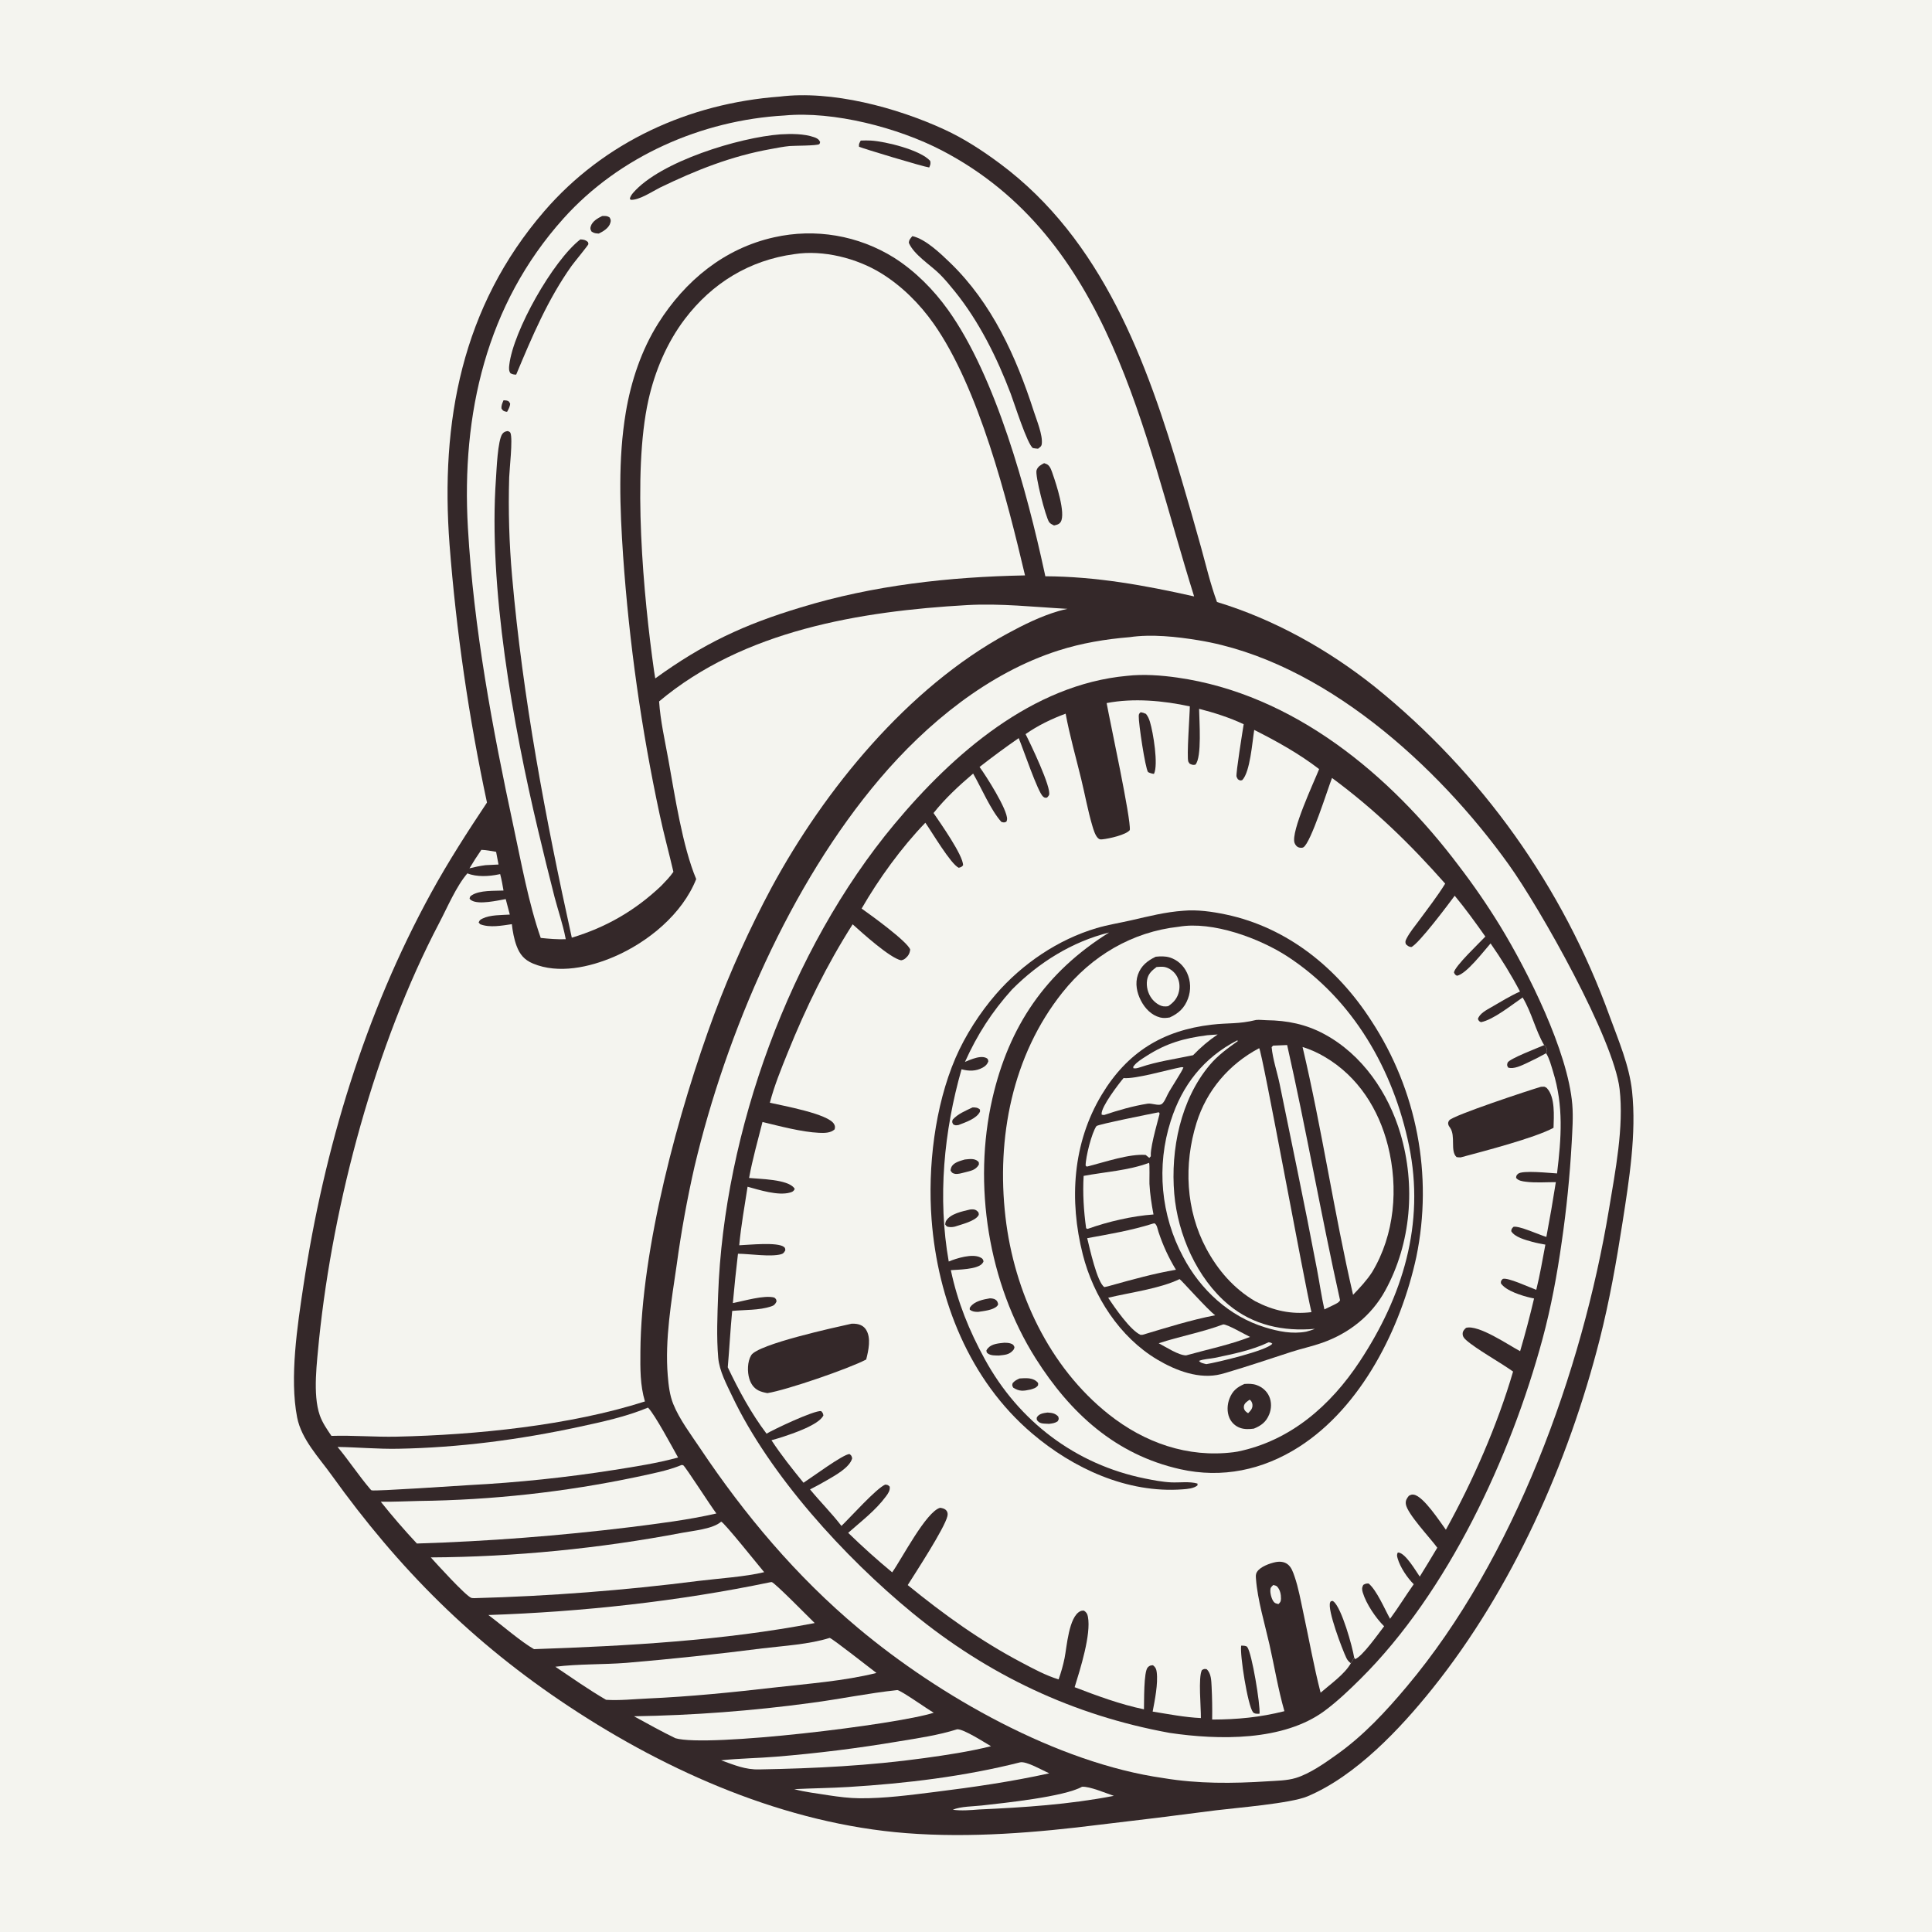
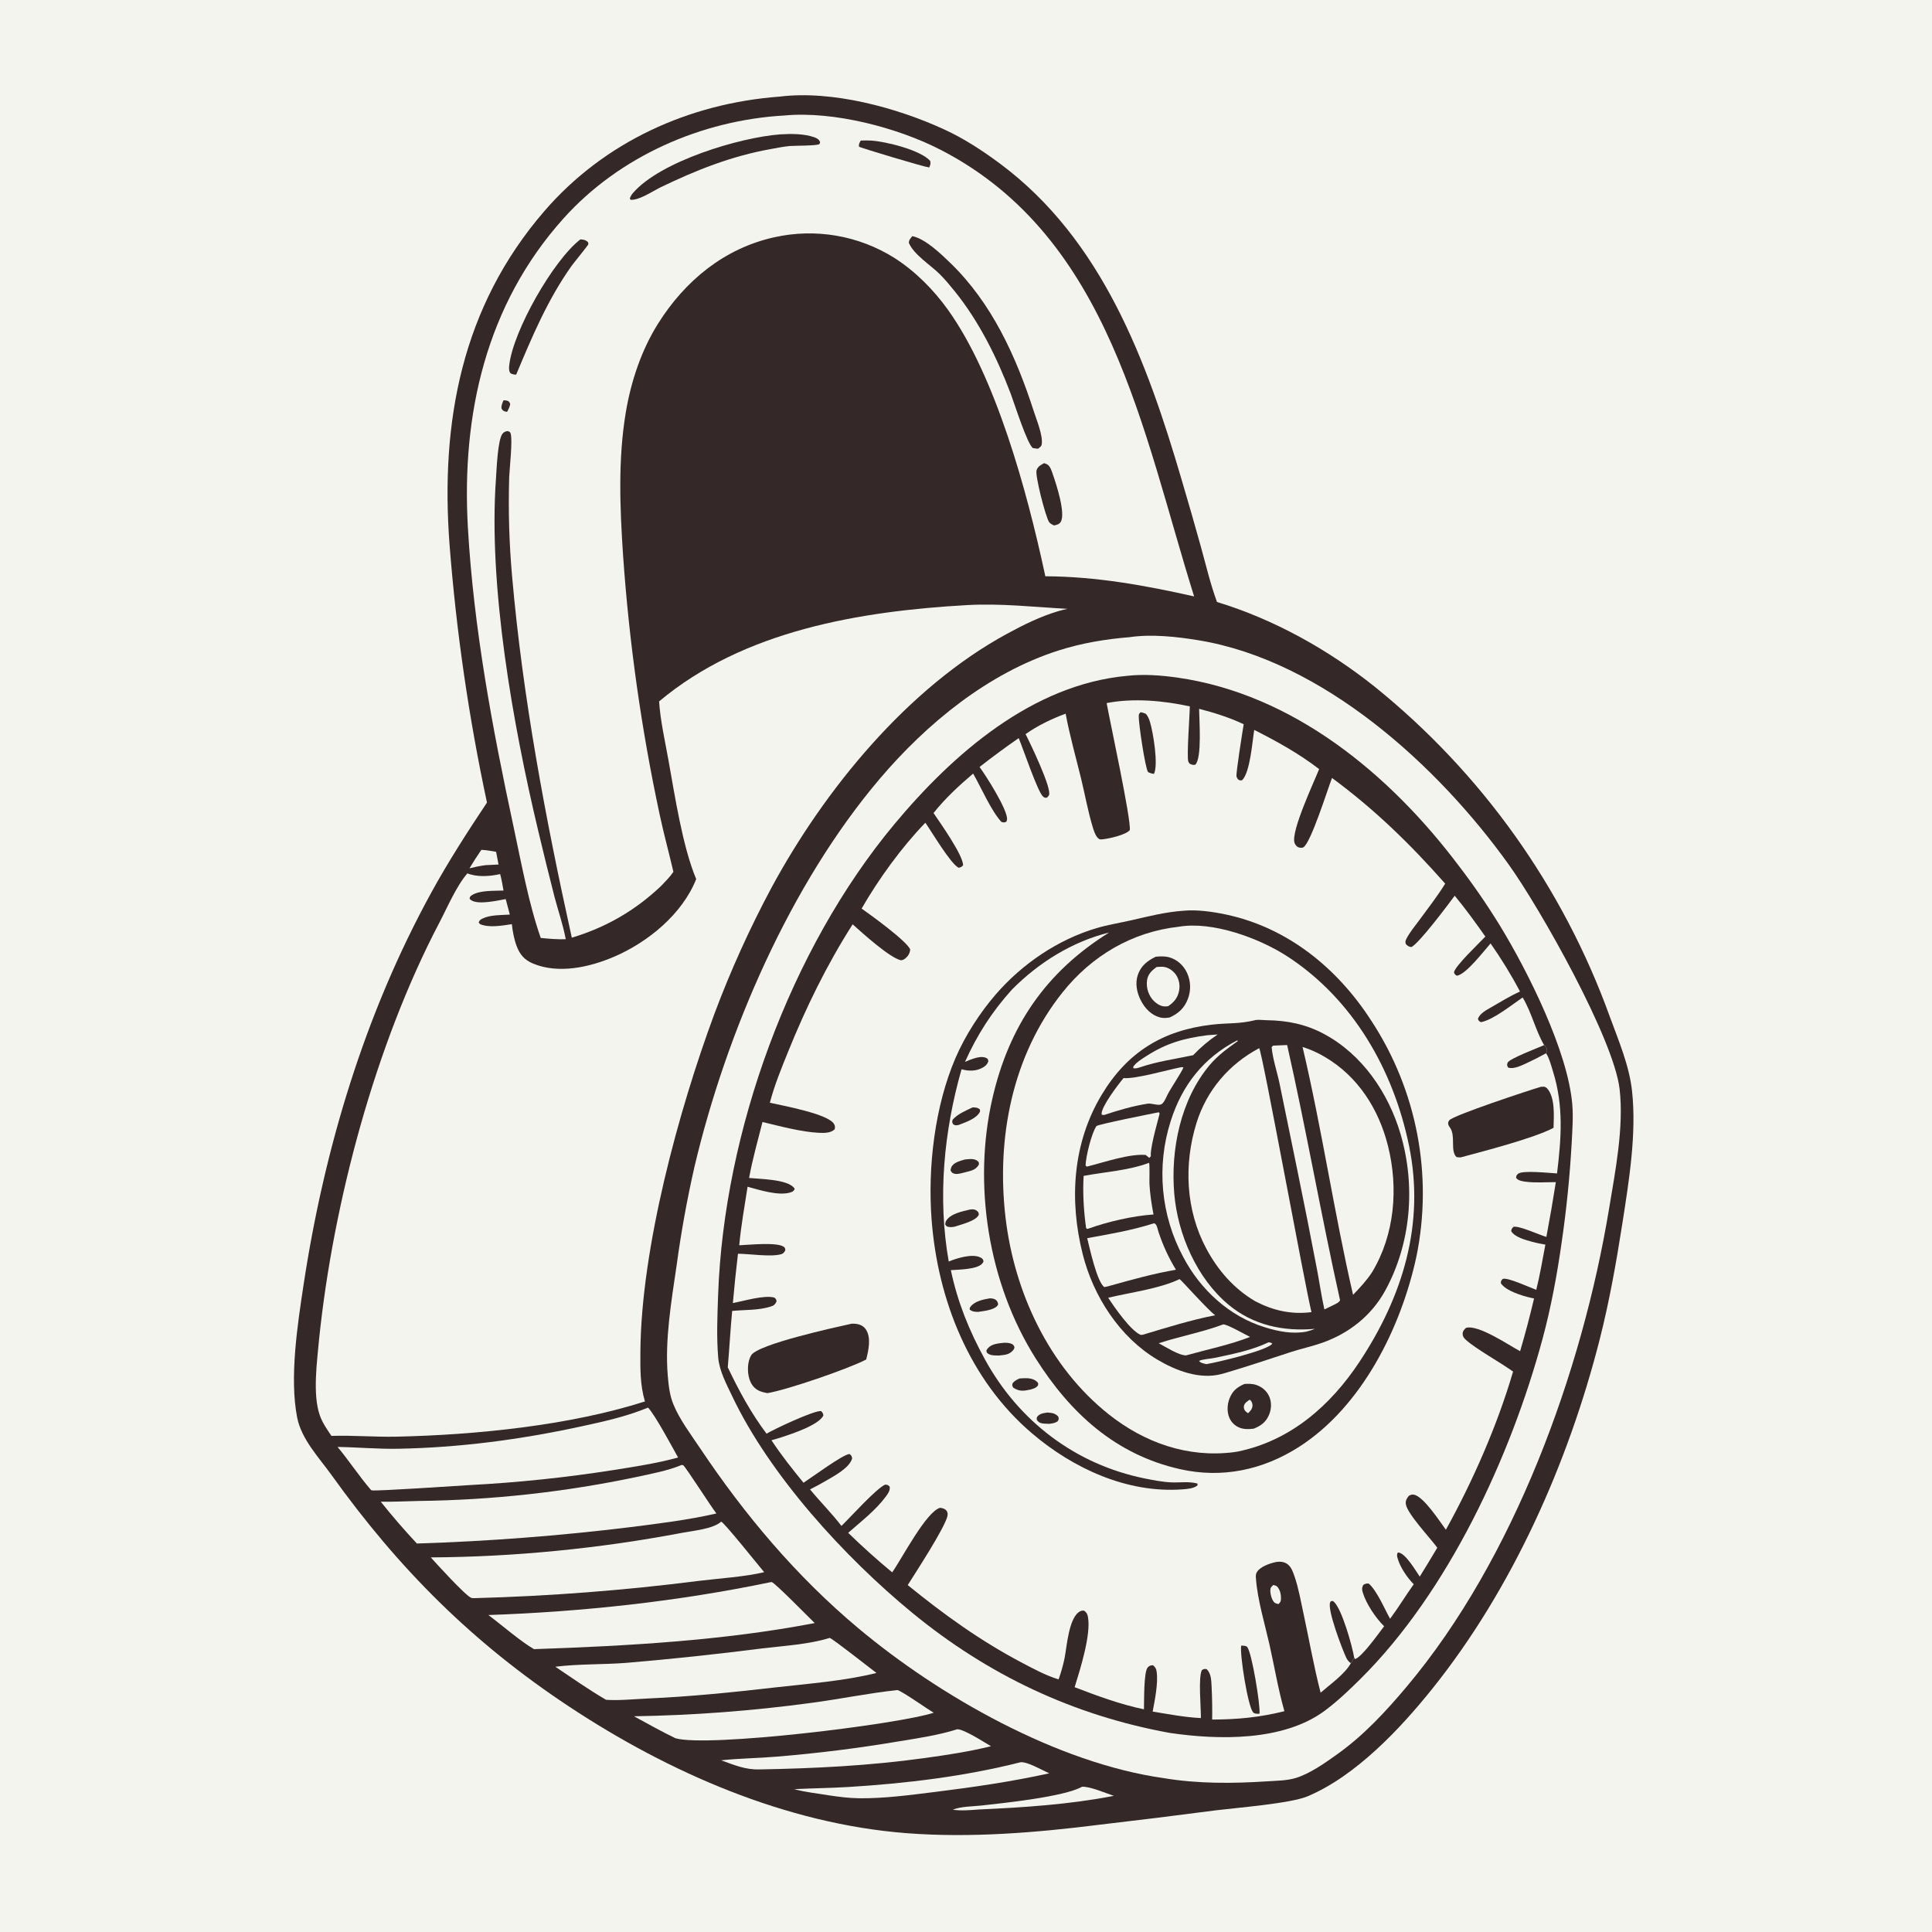
<svg xmlns="http://www.w3.org/2000/svg" version="1.1" style="display: block;" viewBox="0 0 2048 2048" width="1024" height="1024" preserveAspectRatio="none">
  <path transform="translate(0,0)" fill="rgb(244,244,239)" d="M 0 0 L 2048 0 L 2048 2048 L 0 2048 L 0 0 z" />
  <path transform="translate(0,0)" fill="rgb(52,40,41)" d="M 826.439 102.412 C 881.932 95.504 950.661 114.033 1001.26 137.37 C 1022.11 146.988 1041.67 159.783 1060.08 173.477 C 1168.52 254.179 1215.79 383.036 1252.47 508.148 C 1259.57 532.039 1266.45 555.995 1273.11 580.012 C 1278.45 599.431 1283.12 619.23 1290.06 638.15 C 1350.58 656.528 1407.82 688.575 1457.16 727.873 C 1570.66 819.438 1656.87 940.384 1706.4 1077.55 C 1715.68 1102.85 1727.13 1129.6 1730.04 1156.57 C 1734.91 1201.75 1726.9 1251.09 1719.97 1295.65 C 1713.49 1337.27 1706.15 1378.89 1695.77 1419.74 C 1662.5 1550.65 1603.17 1684.25 1518.39 1790.03 C 1484.15 1832.75 1437.2 1882.65 1385.93 1904.24 C 1368.17 1911.72 1310.92 1916.31 1289.15 1918.99 C 1248.17 1924.37 1207.15 1929.44 1166.09 1934.21 C 1098.54 1942.72 1028.68 1948.49 960.702 1943.22 C 833.141 1933.32 708.86 1878.93 603.198 1809 C 500.929 1741.32 422.846 1663.19 351.538 1563.75 C 338.077 1544.98 319.506 1525.75 314.968 1502.49 C 306.778 1460.51 315.314 1404.78 321.696 1362.57 C 343.599 1217.73 386.639 1074.74 457.264 946.032 C 475.188 913.368 495.545 881.747 516.211 850.751 C 496.937 760.651 483.688 669.368 476.552 577.507 C 466.693 447.077 489.396 325.382 576.916 223.925 C 640.366 150.371 730.404 109.554 826.439 102.412 z" />
  <path transform="translate(0,0)" fill="rgb(244,244,239)" d="M 1197.52 675.414 C 1220.64 671.987 1247.49 674.934 1270.44 678.7 C 1402.13 700.305 1524.03 811.43 1599.18 916.268 C 1632.72 963.065 1710.61 1101.14 1716.84 1154.36 C 1721.54 1194.56 1712.22 1241.88 1705.61 1281.72 C 1676.99 1454.37 1604.86 1652.61 1491.33 1787.71 C 1469.01 1814.27 1445.56 1839.63 1417.15 1859.84 C 1404.47 1868.87 1388.59 1880.16 1373.6 1884.73 C 1364.22 1887.59 1353.3 1887.63 1343.54 1888.27 C 1306.61 1890.66 1269.74 1890.96 1233.14 1884.83 C 1120.55 1868.82 995.798 1797.99 909.759 1725.91 C 844.22 1671 789.493 1605.99 742.088 1535.12 C 732.325 1520.52 720.261 1504.66 713.68 1488.32 C 709.856 1478.82 708.716 1468.51 707.865 1458.38 C 704.644 1420.07 711.789 1378.78 717.312 1340.87 C 722.065 1305.87 728.372 1271.09 736.212 1236.65 C 769.851 1094.42 837.689 937.347 932.449 825.709 C 982.384 766.88 1047.58 713.341 1122 689.568 C 1146.58 681.713 1171.85 677.508 1197.52 675.414 z" />
  <path transform="translate(0,0)" fill="rgb(52,40,41)" d="M 1194.82 716.414 C 1211.98 714.463 1230.82 715.825 1247.87 718.245 C 1371.19 735.743 1473.76 821.229 1546.47 917.906 C 1562.11 938.307 1576.68 959.51 1590.12 981.428 C 1619.65 1029.82 1662 1114.44 1666.69 1170.75 C 1667.81 1184.17 1666.74 1198.09 1666.05 1211.51 C 1664.09 1246.77 1660.55 1281.92 1655.44 1316.87 C 1650.59 1351.17 1644.18 1385.88 1635.14 1419.33 C 1601.31 1544.48 1535.02 1687.47 1442.26 1779.6 C 1430.36 1791.42 1417.75 1803.45 1404.28 1813.45 C 1360.51 1845.96 1291.6 1844.6 1239.78 1836.92 C 1137.63 1818.31 1047.29 1775.56 967.002 1709.63 C 895.323 1650.76 815.893 1563.84 775.963 1479.62 C 770.007 1467.06 762.565 1453.24 761.348 1439.26 C 759.439 1417.3 760.467 1394.44 761.252 1372.43 C 767.406 1199.9 837.321 1006.53 948.152 873.576 C 1010.21 799.128 1094.29 725.567 1194.82 716.414 z" />
  <path transform="translate(0,0)" fill="rgb(244,244,239)" d="M 1173.08 745.286 C 1201.6 739.787 1233.13 742.694 1261.25 748.795 C 1261.2 757.492 1257.79 802.56 1259.67 807.366 C 1259.99 808.207 1260.68 808.859 1261.19 809.605 C 1263.84 810.761 1264.28 811.055 1267.1 810.617 C 1274.31 803.228 1271.2 763.062 1271.09 751.378 C 1287.02 755.446 1303.49 760.69 1318.36 767.71 C 1317.22 774.796 1309.87 820.359 1310.77 823.277 C 1311.08 824.285 1311.74 825.149 1312.23 826.084 C 1314.45 827.36 1314.36 827.613 1316.8 826.969 C 1325.24 818.378 1327.46 786.46 1329.53 773.735 C 1353.48 785.811 1377.05 798.881 1398.34 815.263 C 1392.86 829.071 1368.15 881.52 1372.27 893.492 C 1373.02 895.675 1374.85 897.915 1377.21 898.435 C 1378.52 898.722 1380.46 898.922 1381.67 898.174 C 1389.7 893.2 1407.41 836.359 1411.99 824.659 C 1457.42 858.191 1494.55 894.398 1531.96 936.696 C 1523.55 950.277 1513.66 962.941 1504.22 975.811 C 1499.77 981.869 1494.51 988.087 1491.07 994.776 C 1489.81 997.224 1489.36 998.287 1490.29 1000.88 C 1492.32 1002.66 1493.22 1003.63 1496.02 1003.91 C 1503.51 1001.1 1535.56 958.297 1542.05 949.505 C 1553.54 963.374 1564.16 978.087 1574.54 992.798 C 1568.59 999.225 1542.19 1024.09 1541.25 1030.82 C 1542.28 1032.96 1542.33 1033.19 1544.38 1034.33 C 1554.25 1032.72 1572.7 1008.41 1580.08 1000.06 C 1591.6 1016.63 1601.87 1033.2 1611.26 1051.08 C 1600.78 1055.74 1590.56 1062.11 1580.59 1067.84 C 1575.78 1070.6 1568.19 1074.55 1566.66 1080.21 C 1567.77 1082.37 1567.74 1082.53 1569.92 1083.54 C 1583.19 1080.93 1602.64 1065.1 1614.07 1057.36 C 1623.73 1073.48 1627.75 1092.47 1636.84 1107.89 C 1638.59 1109.25 1639.58 1110.74 1639.86 1113.03 C 1640.03 1114.44 1639.74 1115.41 1638.94 1116.49 C 1642.44 1121.98 1644.28 1129.49 1646.23 1135.73 C 1657.66 1172.44 1655.04 1206.43 1650.53 1243.89 C 1642.84 1243.5 1613.94 1240.27 1609.22 1244.26 C 1607.45 1245.76 1607.29 1246.48 1607.11 1248.6 C 1609.54 1251.67 1613.71 1252.21 1617.39 1252.68 C 1627.66 1254.01 1638.87 1253.1 1649.25 1253.12 C 1646.22 1272.53 1642.87 1291.89 1639.21 1311.18 C 1632.06 1309.18 1610.19 1299.03 1604.33 1300.5 C 1602.54 1302.37 1602.31 1302.5 1601.95 1305.04 C 1605.58 1311.46 1617.4 1314.49 1624.21 1316.38 C 1628.79 1317.65 1633.49 1318.5 1638.16 1319.35 C 1635.14 1335.33 1632.43 1351.48 1628.51 1367.27 C 1621.38 1364.73 1598.06 1353.77 1592.98 1355.72 C 1591.14 1357.71 1591 1357.61 1590.98 1360.29 C 1596.05 1368.31 1613.91 1373.76 1622.85 1375.73 C 1623.96 1375.98 1625.06 1376.22 1626.17 1376.43 C 1621.76 1395.19 1616.83 1413.82 1611.39 1432.31 C 1598.85 1425.66 1567.35 1403.98 1554.11 1407.56 C 1552.29 1409.19 1550.66 1410.75 1550.49 1413.39 C 1550.29 1416.5 1551.88 1418.52 1554.09 1420.48 C 1564.99 1430.16 1590.22 1444.13 1603.93 1453.9 C 1587.31 1510.69 1561.35 1569.89 1532.69 1621.58 C 1526.42 1613.15 1509.11 1586.16 1498.71 1584.42 C 1496.31 1584.02 1495.54 1584.6 1493.44 1585.62 C 1491.25 1588.44 1489.77 1590.5 1490.24 1594.32 C 1491.49 1604.52 1516.53 1630.76 1523.58 1640.64 C 1517.49 1650.91 1511.3 1661.12 1505 1671.26 C 1500.6 1664.95 1490.3 1647 1482.64 1645.76 C 1482.33 1645.71 1482.02 1645.75 1481.7 1645.75 C 1480.48 1648.12 1480.88 1649.6 1481.59 1652.08 C 1484.25 1661.38 1491.81 1672.59 1498.62 1679.35 C 1490.07 1691.4 1482.3 1704.15 1473.53 1715.99 C 1467.73 1705.52 1459.41 1685.79 1450.81 1678.58 C 1448.04 1678.56 1447.55 1678.71 1445.13 1680.06 C 1443.53 1683.02 1443.68 1685.13 1444.63 1688.24 C 1448.27 1700.21 1458.37 1715.18 1467.23 1723.91 C 1461.15 1731.72 1444.26 1755.92 1436.45 1758.74 L 1435.47 1757.1 C 1434.38 1759.22 1433.29 1761.16 1431.93 1763.14 C 1425.42 1774.8 1409.82 1785.64 1399.9 1794.32 C 1392.64 1766.22 1387.6 1737.33 1381.45 1708.95 C 1378.72 1696.34 1376.47 1683.24 1372.25 1671.05 C 1370.63 1666.38 1368.92 1661.14 1364.8 1658.08 C 1361.1 1655.32 1356.33 1655.06 1351.94 1655.97 C 1345.99 1657.19 1335.86 1660.81 1332.47 1666.3 C 1330.92 1668.83 1331.19 1670.94 1331.4 1673.78 C 1333.04 1695.9 1340.73 1721.36 1345.64 1743.07 C 1350.99 1766.75 1354.84 1790.55 1361.52 1813.93 C 1335.58 1820.46 1311.54 1822.75 1284.93 1822.8 C 1285.13 1811.16 1284.94 1799.52 1284.35 1787.89 C 1284.02 1781.68 1283.98 1773.8 1279.04 1769.36 C 1276.41 1769.02 1276.34 1769.04 1274.06 1770.38 C 1270 1778.25 1273.19 1810 1272.99 1821.22 C 1255.97 1820.44 1238.67 1817.05 1221.87 1814.35 C 1224.18 1801.99 1227.74 1784.85 1226.15 1772.41 C 1225.72 1769.05 1224.83 1767.31 1222.2 1765.22 C 1219.65 1765.37 1218.58 1765.51 1216.67 1767.51 C 1212.26 1772.09 1212.9 1803.97 1212.65 1811.95 C 1187.74 1806.8 1162.87 1797.6 1139.16 1788.5 C 1144.98 1769.67 1156.82 1732.52 1153.24 1713.85 C 1152.62 1710.61 1151.7 1709.13 1149 1707.3 C 1147.66 1707.29 1146.51 1707.35 1145.27 1707.92 C 1132.9 1713.63 1130.89 1745.92 1128.47 1757.78 C 1126.9 1765.48 1124.78 1772.83 1122.16 1780.23 C 1108.62 1776.1 1095.84 1769.14 1083.34 1762.56 C 1039.28 1739.37 1000.76 1711.61 962.232 1680.25 C 970.649 1666.88 1001.25 1620.06 1004.27 1607.27 C 1004.82 1604.95 1004.67 1602.87 1002.98 1601 C 1001.31 1599.14 998.892 1598.68 996.563 1598.32 C 981.704 1602.39 955.959 1652.4 945.756 1666.75 C 929.653 1653.42 914.092 1639.45 899.112 1624.87 C 912.762 1612.79 928.164 1601.13 939.059 1586.35 C 941.427 1583.13 943.686 1580.06 943.128 1575.9 C 941.203 1574.01 941.061 1574.06 938.364 1573.73 C 928.866 1577.8 901.48 1608.39 891.978 1617.54 C 881.616 1604.06 869.481 1591.98 858.665 1578.84 C 864.782 1575.76 870.797 1572.48 876.703 1569.02 C 884.974 1564.18 900.756 1555.72 903.343 1545.87 C 902.645 1543.18 902.693 1543.02 900.515 1541.35 C 893.971 1541.33 859.862 1566.59 851.755 1571.78 C 839.818 1557.14 828.143 1542.51 817.783 1526.7 C 821.727 1525.63 825.645 1524.47 829.535 1523.22 C 840.087 1519.73 867.87 1510.53 872.823 1500.51 C 872.43 1497.97 872.17 1497.73 870.446 1495.79 C 862.638 1495.04 820.228 1515.16 812.565 1519.75 C 796.194 1498.09 783.103 1473.86 771.465 1449.39 C 773.221 1429.49 774.198 1409.52 776.145 1389.63 C 789.51 1388.33 804.473 1389.13 817.315 1384.9 C 820.66 1383.8 821.627 1382.72 823.157 1379.61 C 822.814 1377.1 822.753 1377.17 820.839 1375.49 C 810.171 1372.52 788.309 1379.18 776.862 1381.3 C 778.409 1363.85 780.218 1346.41 782.288 1329.01 C 794.55 1329.09 817.078 1332.62 828.002 1329.54 C 830.623 1328.8 831.264 1327.52 832.494 1325.26 C 832.23 1323.69 832.469 1322.97 831.144 1321.89 C 824.362 1316.33 793.498 1319.69 783.618 1320.04 C 785.518 1299.32 789.333 1278.56 792.46 1257.98 C 804.845 1261.39 824.851 1267.79 837.446 1264.16 C 840.142 1263.38 841.173 1262.87 842.432 1260.38 C 842.256 1260.08 842.11 1259.75 841.903 1259.47 C 835.043 1249.96 804.984 1249.85 794.061 1248.7 C 797.684 1228.75 803.308 1209 808.27 1189.35 C 826.166 1193.7 850.044 1200.03 868.228 1200.84 C 873.757 1201.09 880.519 1201.17 884.774 1197.13 C 885.21 1194.68 885.408 1194.05 884.229 1191.74 C 878.603 1180.7 829.077 1172.01 816.092 1168.92 C 820.829 1150.7 828.177 1132.81 835.217 1115.38 C 854.363 1067.98 876.31 1023.02 903.847 979.801 C 913.578 988.595 943.526 1015.7 955.203 1017.97 C 957.077 1017.6 958.306 1017.12 959.759 1015.9 C 962.888 1013.26 964.389 1010.57 964.837 1006.54 C 961.821 997.97 922.884 969.83 913.353 963.125 C 931.511 931.597 955.625 898.312 980.913 872.126 C 987.75 881.792 1007.65 915.762 1016.27 919.882 C 1018.77 919.219 1019.16 919.16 1020.89 917.275 C 1021.2 906.927 996.393 871.852 989.585 861.845 C 1001.82 846.431 1016.6 832.744 1031.57 820.036 C 1040.33 835.229 1050.34 858.928 1061.51 871.263 C 1064.17 871.926 1064.34 872.163 1066.79 871.033 C 1067.17 870.091 1067.46 869.541 1067.53 868.45 C 1068.12 858.267 1044.95 821.913 1038.37 813.028 C 1051.9 802.432 1065.74 792.23 1079.87 782.436 C 1084.46 793.284 1100.11 839.77 1105.7 844.41 C 1107.45 845.866 1107.81 845.751 1109.92 845.483 C 1110.53 844.811 1111.58 843.744 1111.96 842.939 C 1115.28 835.903 1091.58 786.769 1087.15 778.208 C 1100.15 769.043 1114.73 762.019 1129.62 756.52 C 1133.93 779.767 1140.53 802.858 1146.12 825.844 C 1150.13 842.326 1153.17 859.376 1157.99 875.605 C 1159.13 879.472 1160.92 885.455 1163.77 888.306 C 1165.46 889.987 1166.55 889.93 1168.82 889.696 C 1175.66 888.995 1193.72 884.998 1197.64 879.89 C 1199.07 868.38 1176.75 765.633 1173.08 745.286 z" />
  <path transform="translate(0,0)" fill="rgb(52,40,41)" d="M 1431.93 1763.14 C 1429.82 1761.43 1428.43 1760.03 1427.24 1757.58 C 1422.97 1748.76 1406.66 1705.98 1410.05 1698.53 C 1410.73 1697.03 1410.77 1697.5 1412.6 1697.02 C 1412.94 1697.24 1413.32 1697.43 1413.64 1697.69 C 1422.23 1704.54 1433.61 1745.39 1435.47 1757.1 C 1434.38 1759.22 1433.29 1761.16 1431.93 1763.14 z" />
  <path transform="translate(0,0)" fill="rgb(52,40,41)" d="M 1636.84 1107.89 C 1638.59 1109.25 1639.58 1110.74 1639.86 1113.03 C 1640.03 1114.44 1639.74 1115.41 1638.94 1116.49 C 1632.28 1120.19 1625.49 1123.65 1618.58 1126.85 C 1613.25 1129.32 1604.44 1133.76 1598.65 1131.61 C 1597.49 1129.5 1597.32 1129 1598.1 1126.54 C 1599.39 1122.46 1630.85 1110.54 1636.84 1107.89 z" />
  <path transform="translate(0,0)" fill="rgb(52,40,41)" d="M 1254.54 965.423 C 1269.1 964.086 1285.23 966.399 1299.45 969.403 C 1365.09 983.271 1417.83 1026.45 1453.57 1081.92 C 1502.06 1155.79 1519.26 1245.89 1501.37 1332.43 C 1484.97 1408.04 1443.4 1491.34 1376.89 1533.84 C 1338.67 1558.26 1295.46 1567.41 1250.9 1557.37 C 1182.46 1541.95 1134.52 1497.96 1097.85 1439.97 C 1047.63 1360.54 1031 1255.83 1052 1164.32 C 1069.57 1087.74 1108.55 1030.36 1175.75 988.491 C 1136.45 998.236 1101.12 1020.35 1072.75 1048.94 C 1051.5 1072.47 1035.89 1096.82 1022.9 1125.68 C 1025.79 1124.35 1028.76 1123.19 1031.78 1122.21 C 1036.02 1120.84 1041.97 1119.34 1046.07 1121.8 C 1047.48 1122.65 1047.31 1123.54 1047.7 1125 C 1046.62 1128.19 1044.7 1130.03 1041.8 1131.66 C 1034.65 1135.67 1026.95 1135.59 1019.28 1133.46 C 1000.54 1199.05 993.786 1269.89 1005.7 1337.26 C 1014.12 1333.77 1030.69 1328.62 1039.19 1332.93 C 1041.67 1334.2 1041.87 1334.58 1042.6 1337.07 C 1042.06 1338.24 1042.04 1338.46 1041.08 1339.55 C 1035.66 1345.72 1015.65 1345.84 1007.93 1346.41 C 1015.17 1380.61 1027.34 1410.5 1044.06 1441.03 C 1079.94 1506.56 1140.12 1552.43 1213.66 1567.26 C 1222.66 1569.07 1232.28 1570.95 1241.44 1571.37 C 1250.22 1571.78 1260.92 1570.17 1269.35 1572.62 L 1269.45 1574.51 C 1265.53 1577.91 1258.62 1578.39 1253.57 1578.77 C 1194.94 1583.14 1137.64 1556.65 1093.89 1519.36 C 1027.6 1462.86 993.95 1377.91 987.511 1292.62 C 983.337 1237.33 990.861 1172.7 1012.89 1121.47 C 1023.11 1097.72 1038.94 1073.2 1055.87 1053.73 C 1083.8 1021.6 1121.44 995.986 1162.38 983.855 C 1174.4 980.293 1186.87 978.352 1199.08 975.561 C 1217.7 971.307 1235.34 966.746 1254.54 965.423 z" />
  <path transform="translate(0,0)" fill="rgb(244,244,239)" d="M 1249.51 982.388 C 1285.38 976.17 1335.24 994.642 1364.86 1013.96 C 1434.46 1059.37 1477.14 1134.35 1493.62 1214.42 C 1510.72 1297.5 1486.92 1374.22 1441.25 1443.36 C 1410.42 1490.04 1367.81 1527.36 1311.88 1538.75 C 1310.44 1539 1309.02 1539.23 1307.56 1539.41 C 1259.05 1545.49 1213.31 1529.37 1175.44 1499.35 C 1111.94 1449.03 1075.04 1369.54 1065.85 1290.2 C 1056.16 1206.59 1072.88 1118.96 1126.32 1051.97 C 1157.18 1013.28 1200.02 987.82 1249.51 982.388 z" />
  <path transform="translate(0,0)" fill="rgb(52,40,41)" d="M 1331.54 1081.2 C 1334.93 1080.82 1339.17 1081.41 1342.65 1081.46 C 1364.55 1081.73 1384.31 1085.7 1403.72 1096.15 C 1444.17 1117.93 1471.72 1158.48 1484.56 1201.85 C 1500.76 1256.61 1495.94 1317.91 1468.34 1368.16 C 1453.78 1394.66 1430.05 1413.36 1401.66 1423.4 C 1390.85 1427.22 1379.51 1429.61 1368.59 1433.16 C 1345.52 1440.67 1322.63 1448.41 1299.34 1455.27 C 1297.7 1455.76 1296.05 1456.21 1294.4 1456.63 C 1271.47 1462.51 1246.47 1452.96 1226.64 1441.14 C 1186.79 1417.37 1159.04 1374.19 1147.79 1329.77 C 1133.26 1272.43 1136.92 1211.87 1167.88 1160.42 C 1194.97 1115.4 1232.46 1092.25 1284.49 1086.19 C 1302.59 1084.08 1312.73 1085.79 1331.54 1081.2 z" />
  <path transform="translate(0,0)" fill="rgb(244,244,239)" d="M 1334.78 1111.11 C 1337.95 1114.39 1382.88 1361.02 1390.2 1390.92 C 1368.68 1393.62 1349.66 1389.27 1330.54 1379.35 C 1307.94 1366.07 1291.02 1346.55 1278.72 1323.57 C 1256.88 1282.77 1254.69 1234.34 1268.32 1190.43 C 1279.06 1155.82 1302.89 1127.97 1334.78 1111.11 z" />
  <path transform="translate(0,0)" fill="rgb(244,244,239)" d="M 1380.76 1109.84 C 1389.08 1112.43 1397.06 1116.01 1404.53 1120.48 C 1439.6 1141.16 1461.53 1175.71 1471.31 1214.65 C 1482.51 1259.25 1478.49 1308.77 1454.45 1348.59 C 1448.73 1357.36 1441.55 1365.05 1434.3 1372.55 C 1414.18 1285.54 1401.32 1196.79 1380.76 1109.84 z" />
  <path transform="translate(0,0)" fill="rgb(244,244,239)" d="M 1349.52 1108.41 L 1364.43 1107.79 C 1384.71 1197.6 1400.47 1288.41 1420.52 1378.31 C 1419.2 1380.94 1416.19 1382.01 1413.7 1383.33 L 1403.9 1388.02 C 1400.79 1374.05 1398.75 1359.68 1396.07 1345.61 C 1389.4 1310.61 1382.47 1275.66 1375.29 1240.75 L 1356.45 1148.92 C 1353.79 1136.18 1349.2 1122.95 1347.98 1110.02 L 1349.52 1108.41 z" />
  <path transform="translate(0,0)" fill="rgb(244,244,239)" d="M 1222.24 1297.05 L 1223.75 1296.76 C 1226.49 1298.02 1227.09 1303.03 1228.05 1305.89 C 1232.85 1320.31 1238.67 1332.96 1246.54 1345.98 C 1223.19 1349.99 1200.55 1356.28 1177.75 1362.64 C 1175.42 1363.4 1173.08 1363.89 1170.68 1364.37 C 1163.01 1359.53 1155.04 1322.94 1152.49 1312.52 C 1175.87 1308.27 1199.56 1304.26 1222.24 1297.05 z" />
  <path transform="translate(0,0)" fill="rgb(244,244,239)" d="M 1218.06 1232.64 C 1218.89 1233.83 1218.31 1251.85 1218.47 1254.94 C 1219.04 1265.91 1220.72 1276.61 1222.76 1287.39 C 1200.24 1289 1174.57 1294.96 1153.31 1302.55 C 1152.25 1302.74 1152.94 1302.73 1151.33 1301.97 C 1148.81 1283.74 1147.6 1264.87 1148.7 1246.49 C 1171.32 1242.25 1196.43 1240.79 1218.06 1232.64 z" />
  <path transform="translate(0,0)" fill="rgb(244,244,239)" d="M 1250.4 1355.9 C 1251.72 1356.26 1280.87 1389.24 1288.18 1394.21 C 1262.04 1399.3 1236.79 1407.3 1211.3 1414.91 L 1209.06 1415.01 C 1198.25 1410.26 1181.52 1385.99 1174.71 1375.65 C 1197.93 1370.1 1229.29 1366.11 1250.4 1355.9 z" />
  <path transform="translate(0,0)" fill="rgb(244,244,239)" d="M 1311.31 1102.92 L 1312.33 1103.43 C 1301.37 1111.27 1291.04 1118.62 1282.31 1129.01 C 1251.49 1165.67 1240.74 1218.71 1244.77 1265.52 C 1248.48 1308.49 1268.67 1355.02 1302.25 1383.02 C 1328.47 1404.89 1360.54 1411.58 1393.85 1408.62 C 1390.91 1409.91 1387.84 1410.72 1384.76 1411.59 C 1369.85 1414.38 1355.16 1411.4 1340.86 1407 C 1303.09 1395.41 1272.5 1367.15 1254.29 1332.52 C 1230.45 1288.21 1225.67 1236.11 1241.05 1188.2 C 1253.12 1150.22 1275.9 1121.3 1311.31 1102.92 z" />
  <path transform="translate(0,0)" fill="rgb(244,244,239)" d="M 1227.42 1179.23 L 1228.55 1179.15 C 1228.77 1179.57 1229.13 1179.95 1229.22 1180.42 C 1229.38 1181.26 1219.56 1213.83 1219.88 1224.31 C 1219.9 1224.76 1219.92 1225.21 1219.94 1225.66 L 1218.28 1227.41 C 1217.02 1226.35 1215.74 1225.31 1214.45 1224.28 C 1197.07 1222.95 1171.47 1231.75 1154.21 1236.14 L 1151.96 1236.66 L 1150.81 1235.55 C 1150.75 1226.68 1157.32 1200.52 1162.28 1193.72 C 1163.64 1191.88 1220.55 1180.6 1227.42 1179.23 z" />
  <path transform="translate(0,0)" fill="rgb(244,244,239)" d="M 1252.15 1131.27 C 1252.84 1131.16 1253.75 1131.37 1254.46 1131.45 C 1253.51 1135.26 1240.77 1153.94 1237.57 1160.54 C 1236.23 1163.3 1233.74 1169.35 1230.98 1170.64 C 1227.55 1172.25 1220.76 1169.28 1216.52 1169.94 C 1200.97 1172.37 1185.19 1176.99 1170.31 1181.97 L 1167.9 1181.65 C 1167.85 1181.38 1167.76 1181.12 1167.74 1180.85 C 1167.31 1173.09 1185.77 1149.03 1190.99 1142.81 C 1203.79 1143.96 1237.01 1134.18 1252.15 1131.27 z" />
  <path transform="translate(0,0)" fill="rgb(244,244,239)" d="M 1296.58 1403.95 C 1300.38 1403.37 1320.5 1415.06 1325.13 1417.2 C 1303.53 1425.63 1279.69 1430.47 1257.34 1436.76 C 1249.38 1436.8 1235.58 1427.66 1228.27 1423.91 C 1250.85 1416.49 1274.18 1412.32 1296.58 1403.95 z" />
  <path transform="translate(0,0)" fill="rgb(244,244,239)" d="M 1279.85 1097.38 L 1290.79 1096.58 C 1281.03 1103.14 1272.92 1110.1 1264.73 1118.56 C 1245.48 1122.68 1227.22 1125 1208.38 1131.41 C 1205.92 1132.17 1204.07 1132.86 1201.46 1132.37 C 1201.25 1130.46 1200.99 1131.19 1202.16 1129.64 C 1205.21 1125.64 1210.81 1122.3 1215 1119.6 C 1236.34 1105.84 1254.79 1100.63 1279.85 1097.38 z" />
  <path transform="translate(0,0)" fill="rgb(244,244,239)" d="M 1344.79 1422.87 C 1346.81 1423.19 1346.97 1423.04 1348.71 1424.38 C 1343.16 1431.68 1289.57 1444.35 1278.75 1446.05 C 1276.03 1445.33 1272.65 1444.9 1271.01 1442.6 C 1275.4 1440.65 1282.83 1440.43 1287.79 1439.38 C 1306.94 1435.32 1327.08 1431.37 1344.79 1422.87 z" />
  <path transform="translate(0,0)" fill="rgb(52,40,41)" d="M 1225.08 1014.18 C 1229.98 1013.67 1235.1 1013.48 1239.88 1014.92 C 1248.11 1017.4 1254.63 1023.46 1258.26 1031.17 C 1262.29 1039.83 1262.66 1049.75 1259.28 1058.68 C 1255.64 1068.46 1249.31 1074.29 1240.01 1078.53 C 1236.54 1079.13 1233.2 1079.45 1229.74 1078.55 C 1220.54 1076.15 1213.77 1069.01 1209.49 1060.81 C 1205.1 1052.38 1203.02 1042.41 1206.22 1033.22 C 1209.51 1023.77 1216.34 1018.39 1225.08 1014.18 z" />
  <path transform="translate(0,0)" fill="rgb(244,244,239)" d="M 1226 1025.08 C 1228.67 1024.88 1231.61 1024.56 1234.27 1025.01 C 1239.19 1025.84 1244.06 1029.49 1246.77 1033.59 C 1250.08 1038.62 1251.04 1044.89 1249.79 1050.74 C 1248.25 1057.95 1244.29 1062.64 1238.27 1066.61 C 1236.47 1066.87 1234.97 1066.99 1233.14 1066.73 C 1228.59 1066.08 1223.64 1062.14 1220.96 1058.58 C 1216.83 1053.12 1214.9 1045.78 1215.94 1039.02 C 1216.94 1032.46 1220.9 1028.86 1226 1025.08 z" />
  <path transform="translate(0,0)" fill="rgb(52,40,41)" d="M 1319.15 1467.06 C 1323.61 1466.76 1327.94 1466.73 1332.2 1468.28 C 1337.99 1470.38 1342.86 1474.55 1345.38 1480.21 C 1348.06 1486.23 1347.85 1493.32 1345.39 1499.37 C 1342.13 1507.39 1336.88 1511.27 1329.11 1514.42 C 1324.25 1515.04 1319.25 1515.3 1314.55 1513.61 C 1309.46 1511.79 1305.36 1507.94 1303.21 1502.98 C 1300.46 1496.59 1300.84 1488.8 1303.36 1482.41 C 1306.57 1474.27 1311.33 1470.49 1319.15 1467.06 z" />
  <path transform="translate(0,0)" fill="rgb(244,244,239)" d="M 1324.72 1483.72 C 1325.04 1483.98 1325.4 1484.21 1325.69 1484.51 C 1327.19 1486.08 1327.85 1488.42 1327.65 1490.55 C 1327.33 1493.82 1325.23 1495.87 1323.04 1498.07 C 1322.22 1497.51 1320.75 1496.55 1320.12 1495.82 C 1318.73 1494.22 1318.17 1492.08 1318.69 1490.03 C 1319.44 1487.1 1322.41 1485.33 1324.72 1483.72 z" />
  <path transform="translate(0,0)" fill="rgb(52,40,41)" d="M 902.648 1403.2 C 904.414 1403.05 906.379 1403.16 908.124 1403.44 C 912.171 1404.1 915.671 1405.89 917.939 1409.37 C 923.698 1418.23 920.618 1431.57 918.191 1441.14 C 899.602 1450.94 833.597 1473.59 813.468 1476.77 C 810.328 1476.17 806.835 1475.42 803.983 1473.95 C 798.948 1471.36 795.979 1466.92 794.328 1461.58 C 792.054 1454.24 792.208 1443.35 796.295 1436.61 C 803.385 1424.91 885.195 1407.06 902.648 1403.2 z" />
  <path transform="translate(0,0)" fill="rgb(52,40,41)" d="M 1633.46 1152.05 L 1637 1151.92 C 1638.23 1152.36 1639.15 1152.8 1640.04 1153.79 C 1648.7 1163.46 1647.12 1183.32 1646.81 1195.53 C 1626.75 1206.4 1571.98 1220.53 1548.36 1226.88 C 1546.9 1226.97 1545.46 1226.72 1544.02 1226.57 C 1536.97 1220.08 1543.4 1204.22 1537.06 1195.31 C 1536.07 1193.92 1535.58 1193.36 1535.17 1191.6 C 1534.83 1190.11 1535.41 1188.79 1536.31 1187.57 C 1540.1 1182.42 1621.91 1155.37 1633.46 1152.05 z" />
  <path transform="translate(0,0)" fill="rgb(52,40,41)" d="M 1315.7 1744.45 C 1317.51 1744.48 1320.92 1744.35 1322.13 1745.89 C 1327.08 1752.24 1336.14 1807.56 1335.14 1816.6 C 1334.58 1816.62 1334.02 1816.66 1333.46 1816.66 C 1331.52 1816.67 1329.48 1816.56 1328.18 1814.92 C 1322.65 1807.95 1314.12 1753.94 1315.7 1744.45 z" />
  <path transform="translate(0,0)" fill="rgb(52,40,41)" d="M 1209.17 754.973 C 1211.27 755.343 1212.86 755.843 1214.79 756.762 C 1216.91 759.443 1217.98 761.903 1218.99 765.176 C 1222.44 776.361 1228.1 810.821 1223.24 820.357 C 1220.81 820.038 1219.16 819.527 1216.96 818.444 C 1213.95 814.044 1206.82 766.472 1207.12 759.033 C 1207.21 756.699 1207.57 756.495 1209.17 754.973 z" />
  <path transform="translate(0,0)" fill="rgb(52,40,41)" d="M 1028.22 1282.15 C 1029.33 1282.05 1030.39 1281.91 1031.51 1281.98 C 1034.19 1282.13 1035.35 1283.23 1037.14 1285.07 C 1037.44 1286.51 1037.97 1287.2 1037.13 1288.54 C 1033.35 1294.6 1018.84 1298.01 1012.3 1300.23 C 1009.93 1300.76 1008.31 1300.95 1005.89 1300.62 C 1003.35 1300.27 1003.5 1299.98 1001.91 1297.93 C 1002.1 1296.88 1002.28 1295.23 1002.85 1294.27 C 1007.53 1286.44 1020.03 1284.16 1028.22 1282.15 z" />
  <path transform="translate(0,0)" fill="rgb(52,40,41)" d="M 1022.67 1229.13 C 1027.32 1228.71 1032.81 1227.62 1036.63 1231.01 C 1038.01 1232.23 1037.6 1232.84 1037.66 1234.53 C 1034.07 1240.71 1028.67 1241.14 1022.23 1242.89 C 1019.44 1243.58 1015.01 1244.95 1012.15 1244.28 C 1009.36 1243.62 1008.98 1243.01 1007.63 1240.73 C 1007.83 1239.37 1007.82 1238.99 1008.36 1237.59 C 1010.4 1232.27 1017.85 1230.62 1022.67 1229.13 z" />
  <path transform="translate(0,0)" fill="rgb(52,40,41)" d="M 1064.66 1423.35 C 1066.73 1423.33 1069.49 1423.5 1071.44 1424.2 C 1074.03 1425.13 1074.33 1425.68 1075.39 1427.99 C 1075.2 1429.32 1074.9 1430.17 1074.03 1431.21 C 1069.78 1436.26 1064.92 1436.21 1058.85 1436.92 C 1055.03 1436.83 1050.24 1437.12 1047.07 1434.69 C 1045.63 1433.59 1045.91 1433.19 1045.62 1431.56 C 1046.29 1430.37 1046.36 1430.14 1047.38 1429 C 1051.5 1424.36 1058.94 1423.98 1064.66 1423.35 z" />
  <path transform="translate(0,0)" fill="rgb(52,40,41)" d="M 1030.87 1173.94 C 1034.02 1173.83 1036.4 1173.99 1038.81 1176.18 L 1038.87 1178.31 C 1035.3 1185.88 1023.52 1189.63 1016.26 1192.49 C 1016.2 1192.51 1016.14 1192.54 1016.08 1192.55 C 1013.35 1192.95 1012.81 1193.19 1010.46 1191.88 C 1009.14 1189.4 1009.11 1189.56 1009.89 1186.87 C 1015.42 1180.67 1023.52 1177.5 1030.87 1173.94 z" />
  <path transform="translate(0,0)" fill="rgb(52,40,41)" d="M 1049.31 1376.28 C 1051.11 1376.3 1053.46 1376.59 1055 1377.53 C 1057.2 1378.86 1057.54 1380.28 1058.09 1382.54 C 1057.75 1383.36 1057.64 1383.81 1056.95 1384.51 C 1052.63 1388.88 1042.62 1389.75 1036.75 1390.66 C 1033.26 1390.63 1030.83 1390.39 1028.01 1388.36 C 1027.98 1386.21 1027.64 1386.84 1028.68 1385.35 C 1032.92 1379.33 1042.54 1377.38 1049.31 1376.28 z" />
  <path transform="translate(0,0)" fill="rgb(52,40,41)" d="M 1080.81 1461.22 C 1082.36 1461.12 1083.92 1461.03 1085.47 1460.96 C 1090.45 1460.76 1096.15 1461.32 1099.77 1465.24 C 1100.9 1466.45 1100.44 1467.1 1100.33 1468.6 C 1098.19 1471.41 1095.73 1471.93 1092.52 1472.95 C 1084.98 1474.54 1080.76 1475.25 1074.06 1470.97 C 1072.87 1468.63 1072.77 1468.7 1073.45 1466.17 C 1075.68 1463.6 1077.72 1462.6 1080.81 1461.22 z" />
  <path transform="translate(0,0)" fill="rgb(52,40,41)" d="M 1110.39 1497.35 C 1115.02 1497.68 1118.29 1498 1121.74 1501.51 C 1122.51 1504.3 1122.58 1504.13 1121.16 1506.65 C 1118.23 1508.63 1115.58 1508.87 1112.13 1509.33 C 1110.32 1509.28 1108.52 1509.2 1106.72 1509.08 C 1103.27 1508.82 1101.5 1508.2 1099.21 1505.47 C 1099.03 1504.04 1098.56 1503.2 1099.45 1501.93 C 1101.99 1498.34 1106.39 1497.93 1110.39 1497.35 z" />
  <path transform="translate(0,0)" fill="rgb(244,244,239)" d="M 1349.74 1680.16 C 1351.29 1680.62 1352.81 1680.72 1353.94 1681.96 C 1356.94 1685.26 1358.01 1690.25 1357.89 1694.6 C 1357.81 1697.62 1357.36 1698.27 1355.24 1700.4 C 1354.01 1700.05 1352.22 1699.74 1351.2 1698.95 C 1348.32 1696.72 1346.6 1689.97 1346.6 1686.42 C 1346.6 1682.95 1347.24 1682.57 1349.74 1680.16 z" />
  <path transform="translate(0,0)" fill="rgb(244,244,239)" d="M 1025.06 641.426 C 1060.66 639.412 1096.08 643.454 1131.57 645.412 C 1128.35 646.092 1125.14 646.888 1121.97 647.797 C 1103.02 653.379 1084.98 662.326 1067.66 671.731 C 962.252 728.974 874.048 836.914 817.746 941.087 C 794.673 984.205 774.492 1028.81 757.339 1074.61 C 719.225 1177.33 679.623 1323.42 678.843 1432.85 C 678.715 1450.86 678.469 1468.17 683.661 1485.59 C 603.821 1511.14 504.167 1521.09 420.504 1522.92 C 397.434 1523.42 374.377 1521.37 351.338 1522.1 C 346.569 1515.02 341.801 1508.31 338.966 1500.19 C 331.212 1477.95 336.121 1443.24 338.224 1419.77 C 353.242 1274.46 397.981 1107.21 465.65 978.235 C 474.241 961.861 483.633 939.533 495.442 925.801 C 505.467 929.82 518.289 929.064 528.738 926.875 L 530.183 926.565 C 531.71 932.354 532.769 938.105 533.738 944.009 C 523.953 944.448 508.662 943.561 500.322 948.869 C 498.328 950.138 498.207 950.445 497.776 952.624 C 498.578 953.576 498.606 953.737 499.836 954.479 C 507.693 959.222 527.535 954.556 536.084 953.075 L 540.423 969.5 C 531.378 970.087 519.654 969.685 511.478 973.711 C 509.224 974.821 508.222 975.504 507.392 977.95 L 509.015 979.711 C 519.18 983.704 532.037 981.16 542.575 979.659 C 543.416 987.214 544.925 995.536 547.596 1002.68 C 551.002 1011.79 555.866 1017.56 564.925 1021.36 C 592.005 1032.73 625.033 1025.31 650.904 1014.2 C 686.912 998.737 723.243 969.039 738.003 931.862 C 723.51 897.409 715.306 843.092 708.534 805.475 C 704.876 785.156 700.04 764.141 698.673 743.526 C 788.334 668.247 911.846 647.864 1025.06 641.426 z" />
  <path transform="translate(0,0)" fill="rgb(244,244,239)" d="M 831.556 122.426 C 883.74 117.525 952.156 135.399 998.406 159.477 C 1177.08 252.499 1211.16 457.848 1265.82 632.23 C 1213.5 620.452 1161.88 611.131 1108.1 610.878 L 1107.14 606.425 C 1088.65 521.077 1055.8 399.428 1004.83 328.316 C 989.512 306.943 970.077 287.4 947.847 273.237 C 909.927 249.521 864.179 241.73 820.546 251.557 C 767.725 263.339 726.18 297.591 697.713 342.821 C 679.923 371.087 668.918 404.114 663.406 436.962 C 655.024 486.908 657.125 538.585 660.498 588.898 C 666.931 681.34 679.911 773.21 699.34 863.816 C 703.67 884.095 709.161 904.007 713.839 924.185 C 710.047 929.684 705.398 934.35 700.792 939.16 C 673.207 965.281 642.469 983.054 606.133 993.973 C 578.299 867.914 554.111 739.643 542.839 610.935 C 539.74 576.055 538.71 541.021 539.755 506.019 C 540.058 497.21 543.715 465.706 541.13 459.012 C 540.602 457.644 539.513 457.532 538.287 456.936 C 535.887 457.288 534.185 457.796 532.625 459.818 C 527.514 466.439 526.38 498.547 525.724 507.698 C 517.573 621.502 543.776 768.276 570.291 879.67 C 575.926 903.49 581.784 927.256 587.864 950.966 C 591.675 965.359 596.66 979.803 599.482 994.402 L 599.706 995.613 C 590.826 995.903 582.028 995.157 573.204 994.251 C 560.463 957.951 552.504 914.198 544.38 876.361 C 521.965 771.955 502.138 666.273 495.992 559.454 C 489.066 439.079 515.288 322.972 597.341 231.551 C 656.496 165.642 743.836 127.368 831.556 122.426 z" />
  <path transform="translate(0,0)" fill="rgb(52,40,41)" d="M 967.125 250.304 C 980.989 253.259 997.137 268.848 1006.98 278.336 C 1051.55 321.298 1077.17 378.046 1095.91 436.136 C 1098.87 445.315 1105.42 461.006 1104.35 470.448 C 1104.02 473.357 1102.42 473.997 1100.34 475.666 C 1098.55 475.567 1096.8 475.258 1095.03 474.995 C 1089.2 471.764 1075.05 426.99 1071.4 417.367 C 1056.95 379.264 1037.84 340.685 1012.14 308.883 C 1007.03 302.565 1001.68 296.066 995.902 290.362 C 986.081 280.667 968.661 269.953 963.402 257.397 C 963.689 253.906 964.982 252.999 967.125 250.304 z" />
  <path transform="translate(0,0)" fill="rgb(52,40,41)" d="M 827.313 142.412 C 838.698 141.755 852.077 141.657 862.95 145.421 C 866.085 146.506 867.907 147.534 869.394 150.515 C 869.097 151.267 869.099 152.225 868.503 152.772 C 866.574 154.547 841.44 154.393 837.077 154.795 C 830.492 155.403 823.833 156.794 817.321 157.954 C 775.225 165.453 737.681 180.426 699.379 198.966 C 691.24 203.063 677.633 212.33 668.48 211.819 L 667.645 210.382 C 668.474 207.995 669.458 206.374 671.12 204.446 C 699.797 171.168 783.763 145.621 827.313 142.412 z" />
  <path transform="translate(0,0)" fill="rgb(52,40,41)" d="M 615.207 253.759 C 618.697 254.002 620.512 254.171 623.197 256.526 C 623.356 257.324 623.852 258.126 623.674 258.919 C 623.413 260.085 608.004 278.892 605.976 281.746 C 580.606 317.442 563.96 356.981 547.172 397.121 C 544.652 397.107 543.35 396.808 541.106 395.659 C 539.213 393.07 539.504 389.898 539.856 386.849 C 544.032 350.659 586.333 276.086 615.207 253.759 z" />
  <path transform="translate(0,0)" fill="rgb(52,40,41)" d="M 1106.81 490.971 C 1107.56 491.236 1109.22 491.777 1110 492.22 C 1113.52 494.218 1114.95 499.708 1116.22 503.34 C 1119.52 512.776 1129.88 544.154 1124.43 553.194 C 1122.77 555.935 1120.15 556.356 1117.29 557.014 C 1115.38 555.97 1113.42 555.295 1112.14 553.48 C 1108.39 548.117 1097 503.813 1098.8 498.467 C 1100.17 494.395 1103.3 492.874 1106.81 490.971 z" />
  <path transform="translate(0,0)" fill="rgb(52,40,41)" d="M 912.415 149.019 C 916.087 148.832 919.767 148.833 923.44 149.022 C 938.775 149.954 975.836 158.975 986.07 170.606 C 986.724 173.831 986.182 174.545 985.017 177.531 C 978.87 176.825 913.359 157.015 910.578 155.528 C 910.221 152.445 910.996 151.705 912.415 149.019 z" />
-   <path transform="translate(0,0)" fill="rgb(52,40,41)" d="M 638.332 228.985 C 641.461 228.911 643.566 228.67 646.258 230.568 C 647.488 232.997 647.77 233.627 646.934 236.426 C 645.324 241.818 639.42 245.345 634.752 247.588 C 631.554 247.438 629.745 247.307 627.004 245.399 C 625.92 243.175 625.448 242.538 626.198 240.007 C 627.819 234.528 633.632 231.291 638.332 228.985 z" />
  <path transform="translate(0,0)" fill="rgb(52,40,41)" d="M 533.749 424.319 C 534.634 424.364 536.242 424.415 537.067 424.601 C 539.487 425.146 539.71 425.878 540.783 427.887 C 540.588 431.193 539.043 433.694 537.546 436.562 C 537.058 436.49 536.562 436.465 536.083 436.348 C 533.436 435.699 533.075 435.223 531.617 433.085 C 531.25 429.764 532.515 427.307 533.749 424.319 z" />
-   <path transform="translate(0,0)" fill="rgb(244,244,239)" d="M 842.202 269.372 C 872.555 264.671 908.027 273.636 933.915 289.551 C 955.86 303.042 974.859 322.014 989.658 343.005 C 1037.65 411.074 1067.55 529.373 1086.56 609.944 C 1006.19 611.517 925.791 620.353 848.773 643.931 C 788.555 662.041 745.572 682.261 694.591 719.143 C 694.121 716.611 693.714 714.068 693.368 711.516 C 682.112 632.212 670.057 501.52 687.332 424.176 C 694.17 393.563 706.865 363.342 725.879 338.266 C 754.888 300.007 794.604 275.769 842.202 269.372 z" />
  <path transform="translate(0,0)" fill="rgb(244,244,239)" d="M 686.919 1492.11 C 694.071 1499.22 713.188 1535.01 718.804 1545.01 C 696.673 1551.06 673.888 1554.59 651.257 1558.17 C 600.352 1566.19 549.064 1571.56 497.602 1574.26 C 486.237 1574.92 398.35 1580.9 394.003 1579.83 C 393.27 1579.65 392.876 1578.83 392.312 1578.32 C 380.189 1564.06 369.832 1548.24 357.829 1533.81 C 379.191 1534.15 400.5 1536.13 421.895 1535.74 C 486.959 1534.55 550.608 1526.13 614.171 1512.46 C 638.448 1507.24 663.955 1501.7 686.919 1492.11 z" />
  <path transform="translate(0,0)" fill="rgb(244,244,239)" d="M 722.508 1552.95 C 723.093 1553.05 723.752 1552.94 724.264 1553.24 C 726.538 1554.56 753.976 1597.43 759.398 1604.35 C 729.392 1611.24 698.446 1615 667.912 1618.87 C 592.88 1628.04 517.473 1633.83 441.919 1636.2 C 428.578 1621.93 415.798 1607.14 403.61 1591.86 C 417.022 1592.1 430.522 1591.34 443.937 1591.08 C 521.615 1590.15 599.016 1581.62 675.031 1565.61 C 690.75 1562.13 707.593 1559.15 722.508 1552.95 z" />
  <path transform="translate(0,0)" fill="rgb(244,244,239)" d="M 764.463 1613.01 C 767.34 1613.44 804.836 1660.47 810.059 1666.57 C 790.355 1671.4 761.353 1673.26 740.615 1675.82 C 661.681 1685.88 582.294 1691.98 502.75 1694.12 C 501.7 1694.01 500.598 1694.14 499.6 1693.8 C 493.712 1691.75 462.684 1657.67 456.662 1650.91 C 545.08 1650.45 636.309 1641.37 723.178 1624.83 C 734.481 1622.68 756.073 1620.74 764.463 1613.01 z" />
  <path transform="translate(0,0)" fill="rgb(244,244,239)" d="M 816.627 1677.21 C 817.082 1677.16 817.534 1677.05 817.993 1677.06 C 820.761 1677.11 858.27 1715.35 863.607 1720.52 C 766.654 1739.16 664.704 1744.77 566.09 1748.17 C 552.965 1740.85 531.002 1721.91 517.7 1711.99 C 617.263 1708.62 719.071 1697.51 816.627 1677.21 z" />
  <path transform="translate(0,0)" fill="rgb(244,244,239)" d="M 879.521 1736.23 C 883.244 1737.51 921.617 1767.84 929.078 1773.41 C 894.414 1782.03 856.889 1784.7 821.392 1788.78 C 776.261 1793.98 731.637 1798.49 686.225 1800.5 C 671.825 1801.14 656.8 1802.8 642.466 1801.87 C 623.999 1791.14 606.393 1778.71 588.661 1766.81 C 613.249 1763.73 639.043 1764.62 663.847 1762.71 C 712.03 1758.63 760.12 1753.52 808.082 1747.36 C 830.732 1744.65 857.98 1743.07 879.521 1736.23 z" />
  <path transform="translate(0,0)" fill="rgb(244,244,239)" d="M 951.224 1791.55 C 955.568 1792.16 982.869 1811.65 989.813 1815.56 C 951.218 1828.1 749.759 1852.56 715.957 1842.59 C 701.05 1835.38 686.584 1827.23 672.041 1819.32 C 734.795 1818.33 797.434 1813.6 859.626 1805.17 C 890.218 1801.16 920.551 1794.8 951.224 1791.55 z" />
  <path transform="translate(0,0)" fill="rgb(244,244,239)" d="M 1014.66 1833.11 C 1021.62 1832.74 1043.75 1847.21 1050.52 1851.06 C 1027.36 1856.81 1003.6 1860.37 979.981 1863.64 C 921.425 1871.74 863.96 1874.6 804.953 1875.66 C 789.967 1876.06 778.348 1870.96 764.445 1865.99 C 783.861 1863.91 803.603 1863.79 823.091 1862.13 C 866.441 1858.59 909.62 1853.19 952.509 1845.96 C 973.14 1842.56 994.691 1839.42 1014.66 1833.11 z" />
  <path transform="translate(0,0)" fill="rgb(244,244,239)" d="M 1081.34 1868.16 C 1088 1866.64 1105.58 1876.95 1112.28 1879.79 C 1072.21 1888.63 1031.8 1894.49 991.107 1899.54 C 964.853 1902.8 937.69 1906.48 911.188 1906.24 C 900.034 1906.14 889.223 1904.7 878.22 1903.07 C 866.111 1901.04 853.72 1899.81 841.863 1896.57 C 861.103 1895.61 880.34 1895.44 899.583 1894.27 C 960.271 1890.55 1022.33 1883.12 1081.34 1868.16 z" />
  <path transform="translate(0,0)" fill="rgb(244,244,239)" d="M 1146.99 1894.04 C 1154.98 1893.43 1172.58 1900.98 1180.73 1903.67 C 1133.83 1912.78 1085.41 1916 1037.75 1918.12 C 1028.75 1918.84 1018.9 1919.65 1009.97 1918.39 C 1018.4 1914.79 1031.58 1914.93 1040.77 1913.89 C 1064.39 1911.24 1128.09 1904.67 1146.99 1894.04 z" />
  <path transform="translate(0,0)" fill="rgb(244,244,239)" d="M 510.239 900.874 C 515.449 901 520.75 902.154 525.896 902.973 L 528.451 916.429 L 514.689 917.118 C 508.866 917.874 503.342 919.008 497.654 920.462 C 501.641 913.767 505.817 907.289 510.239 900.874 z" />
</svg>